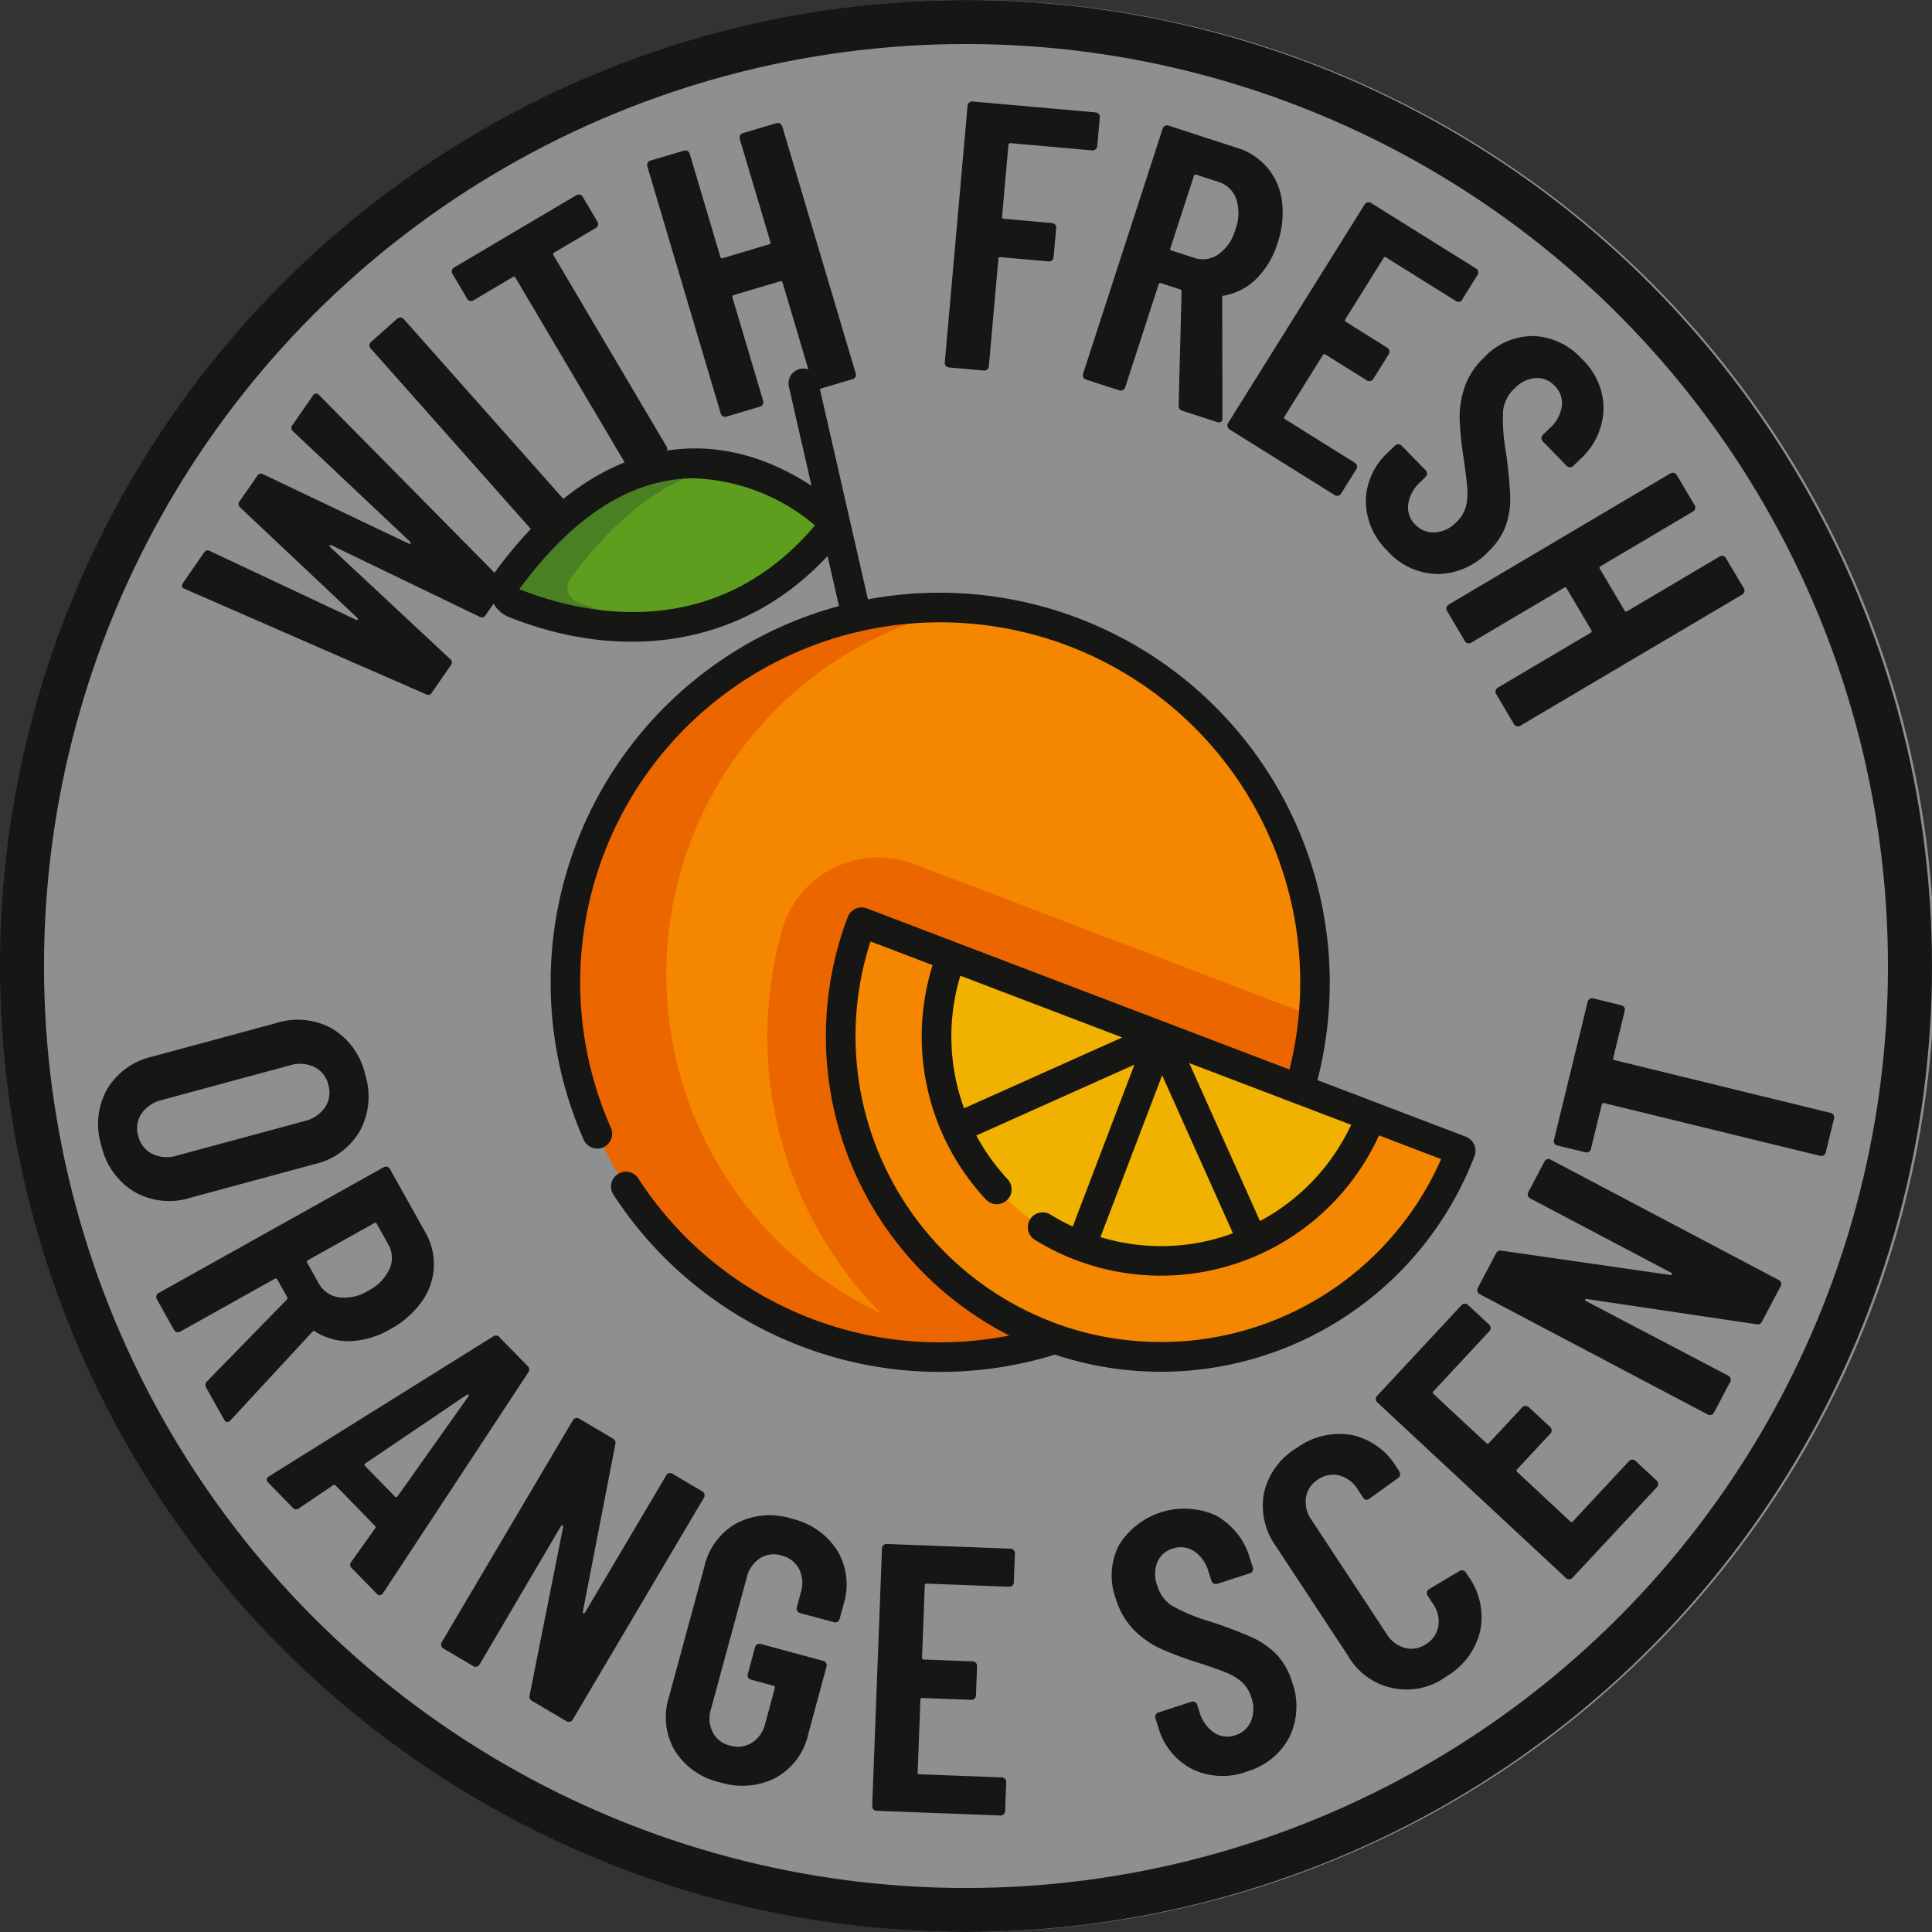
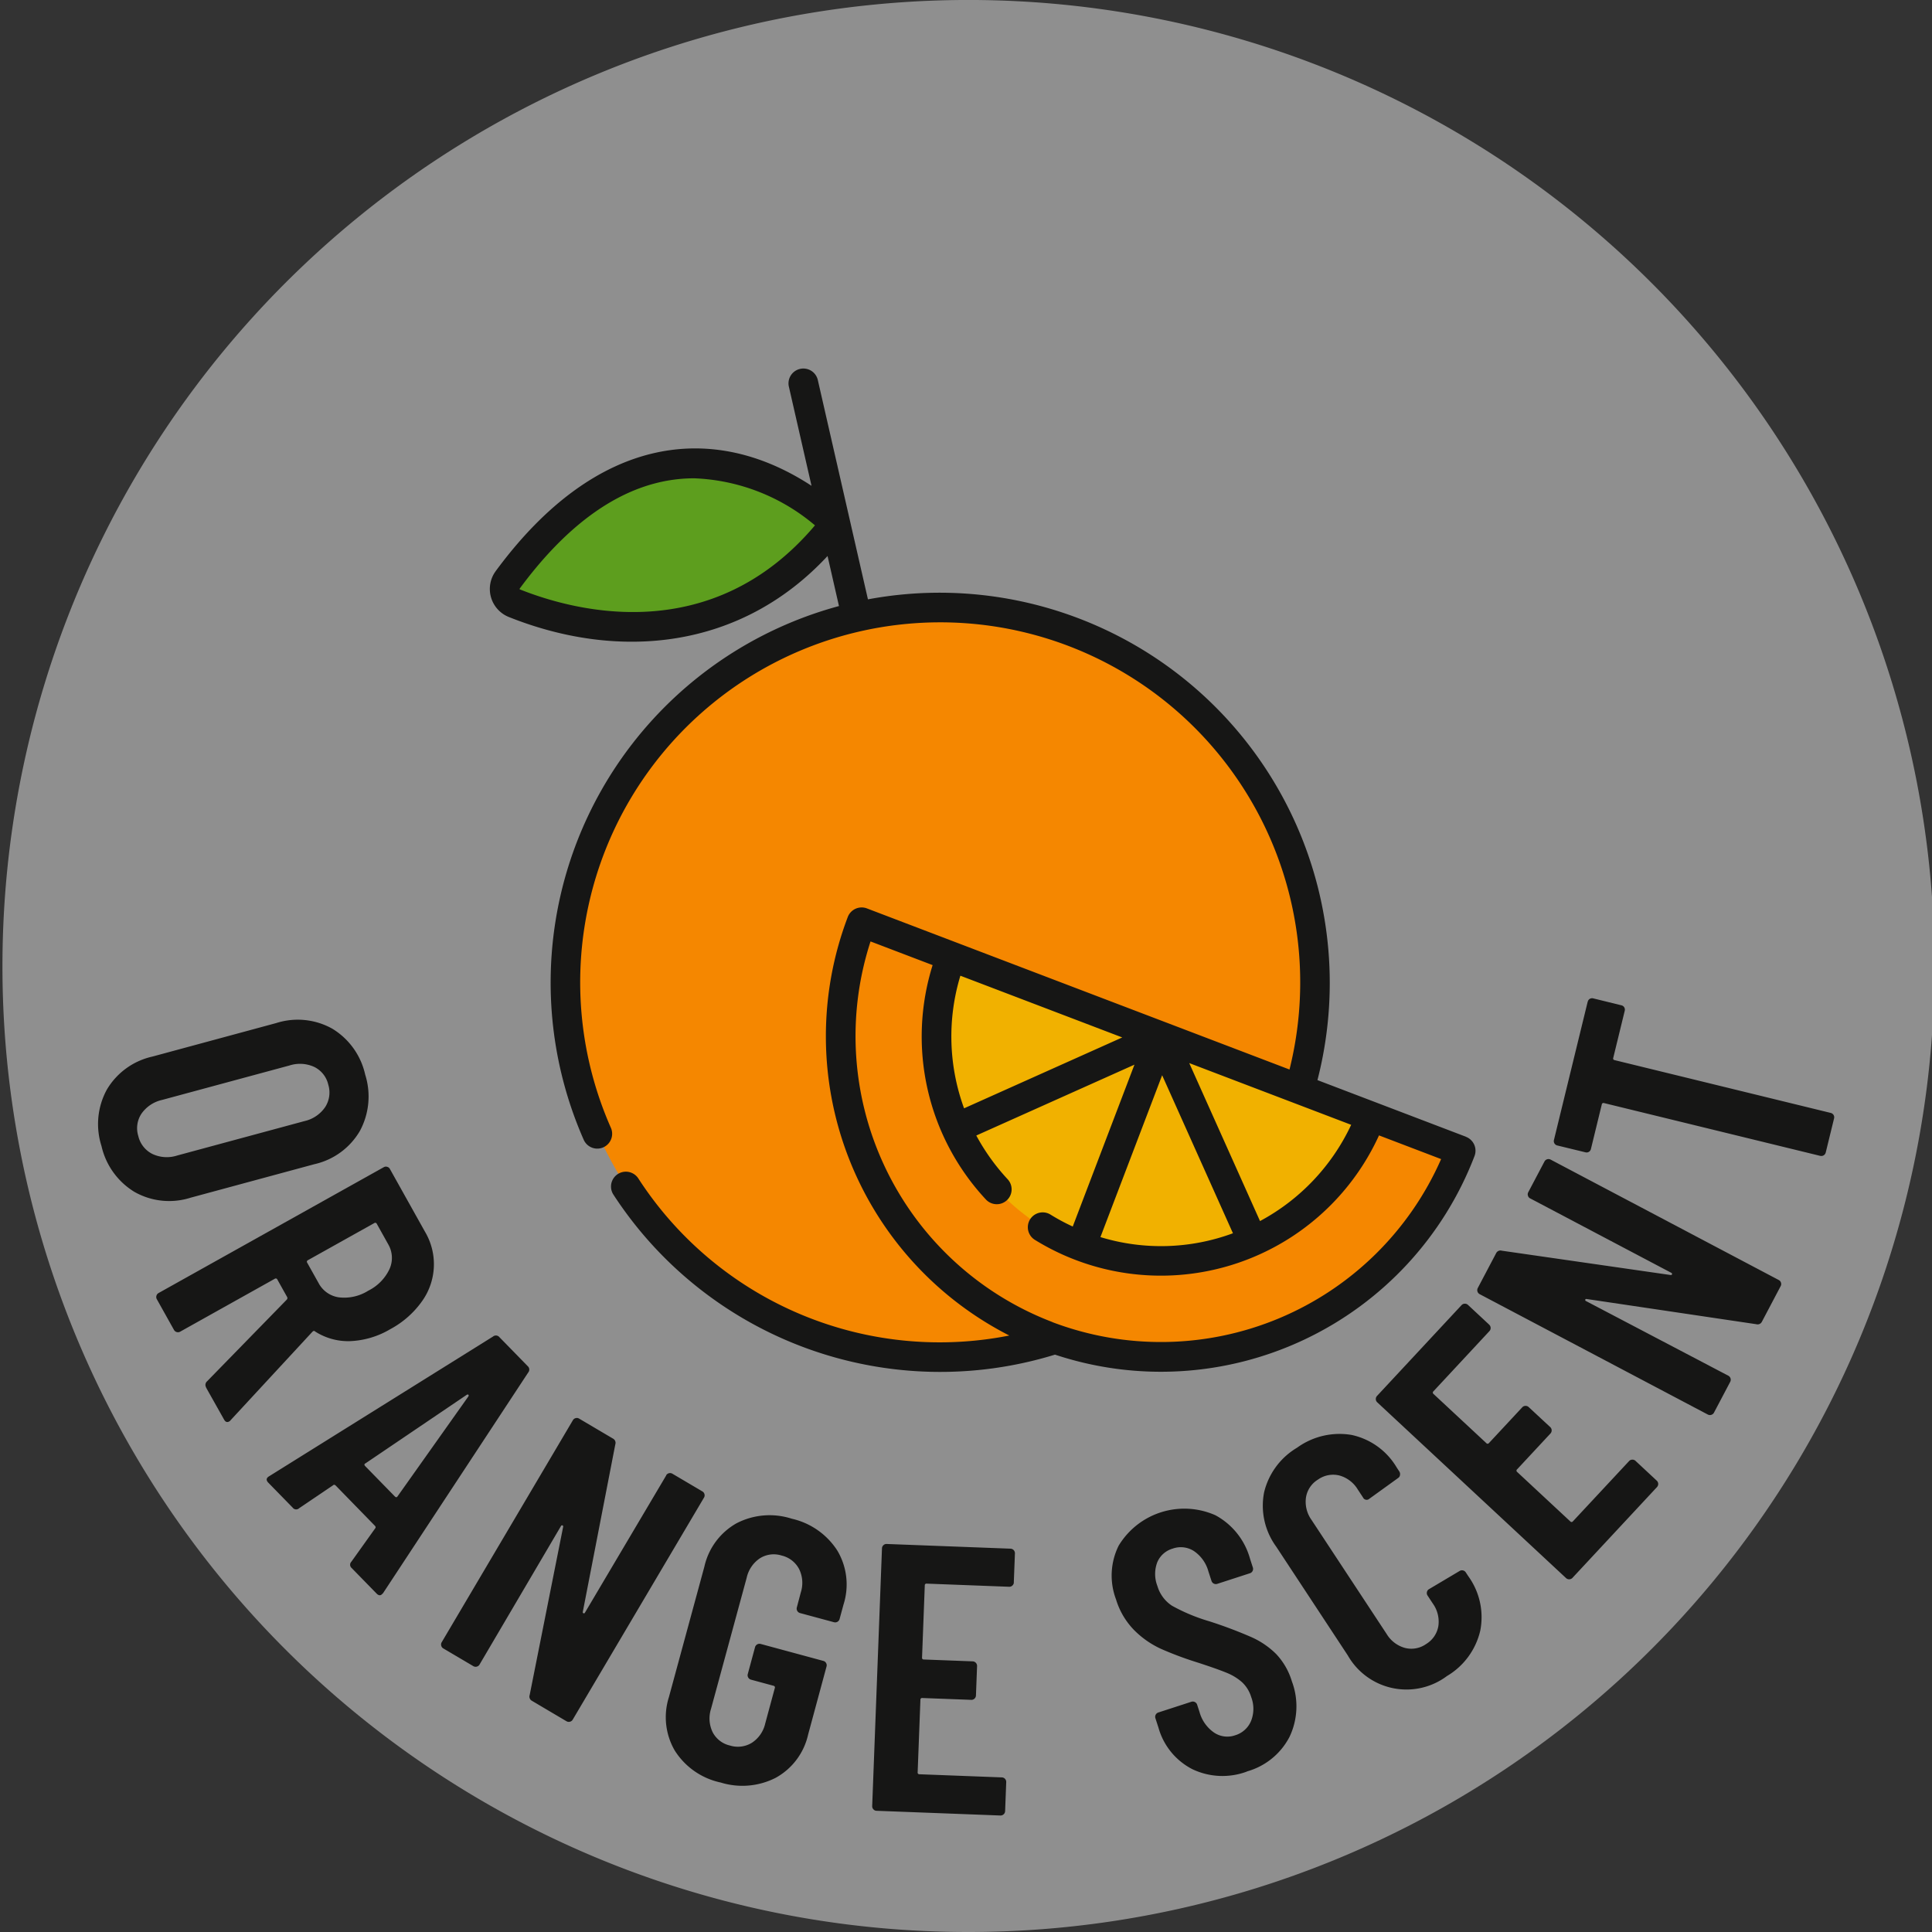
<svg xmlns="http://www.w3.org/2000/svg" id="Gruppe_72" data-name="Gruppe 72" width="96.769" height="96.769" viewBox="0 0 96.769 96.769">
  <rect x="0" y="0" width="96.769" height="96.769" fill="#333333" stroke="none" />
  <defs>
    <clipPath id="clip-path">
      <rect id="Rechteck_34" data-name="Rechteck 34" width="96.769" height="96.769" fill="none" />
    </clipPath>
    <clipPath id="clip-path-3">
      <rect id="Rechteck_32" data-name="Rechteck 32" width="96.646" height="96.769" transform="translate(0.123)" fill="none" />
    </clipPath>
  </defs>
  <g id="Gruppe_71" data-name="Gruppe 71" clip-path="url(#clip-path)">
    <g id="Gruppe_70" data-name="Gruppe 70">
      <g id="Gruppe_69" data-name="Gruppe 69" clip-path="url(#clip-path)">
        <g id="Gruppe_68" data-name="Gruppe 68" opacity="0.45">
          <g id="Gruppe_67" data-name="Gruppe 67">
            <g id="Gruppe_66" data-name="Gruppe 66" clip-path="url(#clip-path-3)">
              <path id="Pfad_167" data-name="Pfad 167" d="M48.446,96.769A48.385,48.385,0,1,0,.123,48.385,48.353,48.353,0,0,0,48.446,96.769" fill="#fff" />
            </g>
          </g>
        </g>
-         <circle id="Ellipse_5" data-name="Ellipse 5" cx="47.282" cy="47.282" r="47.282" transform="translate(1.102 1.103)" fill="none" stroke="#161615" stroke-width="2.204" />
        <path id="Pfad_168" data-name="Pfad 168" d="M41.844,26.23s-8.165-8.394-16.416,2.816a.766.766,0,0,0,.336,1.164c2.606,1.041,10.437,3.321,16.08-3.98" fill="#5d9e1e" />
-         <path id="Pfad_169" data-name="Pfad 169" d="M28.905,30.145a16.73,16.73,0,0,0,4.631,1.113,15.779,15.779,0,0,1-7.772-1.047.767.767,0,0,1-.335-1.165c3.883-5.274,7.746-6.209,10.749-5.718-2.352.5-4.976,2.076-7.608,5.652a.767.767,0,0,0,.335,1.165" fill="#4a7f23" />
        <path id="Pfad_170" data-name="Pfad 170" d="M65.79,50.9A18.778,18.778,0,0,1,49.45,67.821a18.981,18.981,0,0,1-2.754.147A18.761,18.761,0,1,1,65.79,50.9" fill="#f58700" />
-         <path id="Pfad_171" data-name="Pfad 171" d="M65.79,50.9l-20-7.624a5.025,5.025,0,0,0-6.633,3.342,19.739,19.739,0,0,0,4.963,19.158,18.773,18.773,0,0,1,4.053-35.317,19.059,19.059,0,0,0-3.441.121,18.773,18.773,0,0,0,1.961,37.392h0A18.782,18.782,0,0,0,65.79,50.9" fill="#ec6600" />
        <path id="Pfad_172" data-name="Pfad 172" d="M71.833,57.125a1.359,1.359,0,0,1,.737,1.867A16.055,16.055,0,0,1,42.694,47.6a1.359,1.359,0,0,1,1.793-.9Z" fill="#f58700" />
        <path id="Pfad_173" data-name="Pfad 173" d="M68.667,55.918a11.22,11.22,0,0,1-5.255,5.938,11.344,11.344,0,0,1-1.361.606,11.187,11.187,0,0,1-7.007.254l-.149-.044a11.206,11.206,0,0,1-6.723-5.6,11.335,11.335,0,0,1-.6-1.366,11.182,11.182,0,0,1-.219-6.912c.087-.3.186-.6.3-.891l8.769,3.343,3.39,1.293Z" fill="#f1b100" />
        <path id="Pfad_174" data-name="Pfad 174" d="M73.425,56.936,65.988,54.1a19.543,19.543,0,0,0-22.515-24.08L40.958,19.015a.744.744,0,0,0-1.45.331l1.139,4.987c-4.86-3.188-10.729-2.643-15.818,4.272a1.511,1.511,0,0,0,.659,2.3c5.528,2.208,11.619,1.618,15.962-3.056l.572,2.507A19.536,19.536,0,0,0,29.245,57.107a.744.744,0,0,0,1.361-.6,18.032,18.032,0,1,1,33.982-2.938L43.422,45.5a.744.744,0,0,0-.959.43,16.82,16.82,0,0,0,8.091,20.963,17.978,17.978,0,0,1-18.588-7.877.744.744,0,0,0-1.248.81,19.525,19.525,0,0,0,22.124,8.024A16.821,16.821,0,0,0,73.856,57.9a.746.746,0,0,0-.431-.96M26.039,29.521a.025.025,0,0,1-.012-.035c2.155-2.926,5.081-5.529,8.745-5.529a9.929,9.929,0,0,1,6.048,2.357c-5.189,6.134-12.027,4.306-14.781,3.207M65.5,55.509l2.177.83a10.538,10.538,0,0,1-4.566,4.821l-3.545-7.913L65.5,55.509m.053.02-.016-.006.016.006m-.022-.008-.024-.009.024.009m-3.776,6.25a10.393,10.393,0,0,1-6.637.192l3.091-8.107Zm-13.652-12.9,8.108,3.092-7.923,3.55a10.478,10.478,0,0,1-.185-6.642m4.6,17.344a15.333,15.333,0,0,1-9.1-19.061l3.11,1.186A11.966,11.966,0,0,0,49.38,60.078a.744.744,0,0,0,1.091-1.012A10.609,10.609,0,0,1,48.9,56.875l7.922-3.549-3.091,8.108a10.34,10.34,0,0,1-1.127-.606.744.744,0,0,0-.786,1.263,12.006,12.006,0,0,0,17.253-5.222l3.111,1.187A15.33,15.33,0,0,1,52.705,66.22" fill="#161615" />
-         <path id="Pfad_175" data-name="Pfad 175" d="M86.135,27.872,81.5,30.614a.083.083,0,0,1-.13-.034l-1.235-2.088a.084.084,0,0,1,.033-.131L84.8,25.619a.228.228,0,0,0,.081-.314l-.9-1.513a.228.228,0,0,0-.314-.081L72.557,30.284a.229.229,0,0,0-.08.314l.894,1.513a.228.228,0,0,0,.314.081L78.34,29.44a.085.085,0,0,1,.131.034l1.234,2.088a.084.084,0,0,1-.033.131l-4.655,2.752a.229.229,0,0,0-.08.314l.894,1.513a.228.228,0,0,0,.314.081L87.263,29.78a.228.228,0,0,0,.081-.314l-.9-1.513a.228.228,0,0,0-.314-.081m-16.622-.264a3.444,3.444,0,0,0,2.493,1.145,3.546,3.546,0,0,0,2.546-1.125,3.42,3.42,0,0,0,.881-1.314,4.148,4.148,0,0,0,.214-1.49,22.473,22.473,0,0,0-.224-2.239,9.119,9.119,0,0,1-.131-2.021,1.78,1.78,0,0,1,.56-1.095,1.656,1.656,0,0,1,1.067-.534,1.191,1.191,0,0,1,.948.383,1.212,1.212,0,0,1,.366,1.017,1.8,1.8,0,0,1-.594,1.1l-.355.347a.222.222,0,0,0-.07.162.216.216,0,0,0,.066.162l1.2,1.231a.225.225,0,0,0,.162.069.22.22,0,0,0,.162-.065l.329-.321A3.548,3.548,0,0,0,80.319,20.5a3.443,3.443,0,0,0-1.085-2.519,3.446,3.446,0,0,0-2.432-1.15,3.365,3.365,0,0,0-2.471,1.078,3.747,3.747,0,0,0-.978,1.5,4.637,4.637,0,0,0-.242,1.6,17.2,17.2,0,0,0,.2,1.954q.15,1.029.184,1.529a2.681,2.681,0,0,1-.078.905,1.688,1.688,0,0,1-.468.751,1.649,1.649,0,0,1-1.081.52,1.246,1.246,0,0,1-.988-.4,1.187,1.187,0,0,1-.346-1.011,1.853,1.853,0,0,1,.6-1.108l.274-.267a.222.222,0,0,0,.069-.161.219.219,0,0,0-.066-.163L70.2,22.32a.226.226,0,0,0-.162-.069.219.219,0,0,0-.162.065l-.356.347a3.352,3.352,0,0,0-1.11,2.446,3.5,3.5,0,0,0,1.105,2.5M73.239,15l.769-1.232a.225.225,0,0,0,.029-.173.22.22,0,0,0-.1-.143l-5.268-3.288a.229.229,0,0,0-.316.073L61.512,21.191a.217.217,0,0,0-.029.173.22.22,0,0,0,.1.143L66.853,24.8a.22.22,0,0,0,.173.03.223.223,0,0,0,.142-.1l.769-1.232a.22.22,0,0,0,.03-.173.223.223,0,0,0-.1-.142l-3.5-2.186a.084.084,0,0,1-.03-.131l1.922-3.08a.085.085,0,0,1,.132-.03l2.074,1.3a.227.227,0,0,0,.174.029.218.218,0,0,0,.142-.1l.779-1.248a.221.221,0,0,0,.03-.173.225.225,0,0,0-.1-.143l-2.074-1.3a.085.085,0,0,1-.031-.132l1.913-3.063a.084.084,0,0,1,.131-.03l3.5,2.185a.22.22,0,0,0,.173.029.222.222,0,0,0,.143-.1M59.917,8.75l1.108.36a1.358,1.358,0,0,1,.895.863,2.29,2.29,0,0,1-.042,1.523,2.256,2.256,0,0,1-.857,1.248,1.367,1.367,0,0,1-1.229.164l-1.108-.36a.085.085,0,0,1-.062-.12L59.8,8.811a.085.085,0,0,1,.121-.061m-.7,11.824,1.744.566c.133.043.218.011.253-.1a.211.211,0,0,0,.012-.1L61.216,14.9c.007-.065.037-.1.09-.092a3.068,3.068,0,0,0,1.618-.84,4.289,4.289,0,0,0,1.068-1.8,4.61,4.61,0,0,0,.219-2.068A3.186,3.186,0,0,0,61.942,7.4L58.526,6.29a.228.228,0,0,0-.289.147L54.249,18.721a.227.227,0,0,0,.147.289l1.672.543a.228.228,0,0,0,.289-.147l1.675-5.161a.084.084,0,0,1,.121-.061l.963.312c.036.012.058.046.067.1l-.148,5.717a.241.241,0,0,0,.177.259M54.958,7.325l.128-1.446a.222.222,0,0,0-.052-.168.226.226,0,0,0-.156-.081l-6.166-.547a.218.218,0,0,0-.168.052.222.222,0,0,0-.081.156L47.321,18.156a.22.22,0,0,0,.052.167.217.217,0,0,0,.156.081l1.751.156a.228.228,0,0,0,.249-.208l.478-5.386a.085.085,0,0,1,.1-.087l2.416.215a.228.228,0,0,0,.249-.208l.13-1.466a.228.228,0,0,0-.208-.248l-2.417-.215a.085.085,0,0,1-.087-.1l.32-3.6a.084.084,0,0,1,.1-.087l4.092.363a.218.218,0,0,0,.168-.052.222.222,0,0,0,.081-.156m-17.9-.37,1.536,5.164a.084.084,0,0,1-.064.119L36.2,12.93a.085.085,0,0,1-.119-.064L34.546,7.7a.228.228,0,0,0-.285-.155l-1.685.5a.222.222,0,0,0-.136.111.216.216,0,0,0-.018.174L36.1,20.713a.224.224,0,0,0,.111.137.216.216,0,0,0,.174.017l1.685-.5a.228.228,0,0,0,.155-.285L36.687,14.9a.085.085,0,0,1,.064-.119l2.326-.692a.085.085,0,0,1,.119.064l1.541,5.183a.222.222,0,0,0,.111.136.218.218,0,0,0,.175.018l1.684-.5a.228.228,0,0,0,.155-.285L39.179,6.323a.22.22,0,0,0-.11-.136.223.223,0,0,0-.175-.018l-1.685.5a.23.23,0,0,0-.154.285M28.877,9.773,22.742,13.4a.221.221,0,0,0-.106.14.226.226,0,0,0,.025.174l.739,1.25a.218.218,0,0,0,.141.105.216.216,0,0,0,.173-.025l1.974-1.167a.085.085,0,0,1,.131.034L31.488,23.5a.228.228,0,0,0,.314.081l1.513-.894a.221.221,0,0,0,.1-.141.216.216,0,0,0-.025-.173l-5.668-9.589a.084.084,0,0,1,.033-.131l2.089-1.235a.218.218,0,0,0,.106-.14.226.226,0,0,0-.025-.174l-.739-1.25a.225.225,0,0,0-.14-.1.217.217,0,0,0-.174.025M27.459,27.131l1.315-1.167a.217.217,0,0,0,.077-.158.221.221,0,0,0-.057-.166l-8.573-9.661a.227.227,0,0,0-.323-.019l-1.315,1.167a.227.227,0,0,0-.019.323l8.572,9.661a.229.229,0,0,0,.323.02M21.638,34.68l.936-1.35a.216.216,0,0,0-.031-.324l-6-5.6c-.034-.039-.044-.069-.03-.091s.047-.021.1,0l7.4,3.574a.216.216,0,0,0,.315-.084l.925-1.335a.216.216,0,0,0-.031-.324l-9.233-9.352a.187.187,0,0,0-.324.031l-1.012,1.46a.216.216,0,0,0,.031.324l5.862,5.528c.025.033.029.059.015.08s-.041.026-.08.014l-7.288-3.471a.216.216,0,0,0-.314.085L12.007,25.1a.216.216,0,0,0,.031.324L17.9,30.95c.024.032.029.059.015.08s-.041.026-.08.014l-7.31-3.44a.216.216,0,0,0-.314.085L9.166,29.2c-.08.115-.072.2.022.271l.073.028,12.063,5.269a.215.215,0,0,0,.314-.084" fill="#161615" />
        <path id="Pfad_176" data-name="Pfad 176" d="M79.523,50.174,77.833,57.1a.222.222,0,0,0,.027.174.225.225,0,0,0,.142.1l1.411.343a.219.219,0,0,0,.173-.026.224.224,0,0,0,.1-.143l.543-2.227a.085.085,0,0,1,.116-.07L91.17,57.894a.229.229,0,0,0,.277-.17l.417-1.707a.222.222,0,0,0-.027-.174.232.232,0,0,0-.142-.1L80.874,53.1a.084.084,0,0,1-.07-.115l.575-2.358a.226.226,0,0,0-.026-.174.224.224,0,0,0-.142-.1L79.8,50.006a.229.229,0,0,0-.174.025.223.223,0,0,0-.1.143m-2.88,9.852,7.063,3.725a.061.061,0,0,1,.037.075c-.009.03-.034.042-.073.036l-8.452-1.218a.24.24,0,0,0-.285.129l-.918,1.741a.228.228,0,0,0,.1.31l11.423,6.027a.23.23,0,0,0,.31-.1l.811-1.538a.228.228,0,0,0-.1-.31l-7.123-3.736A.059.059,0,0,1,79.4,65.1c.01-.031.034-.043.074-.036l8.493,1.262a.24.24,0,0,0,.285-.13l.936-1.775a.218.218,0,0,0,.017-.175.221.221,0,0,0-.113-.134L77.668,58.082a.227.227,0,0,0-.175-.017.223.223,0,0,0-.135.113l-.811,1.537a.219.219,0,0,0-.016.175.223.223,0,0,0,.112.136M74.591,66.35l-1.063-.99a.223.223,0,0,0-.164-.061.219.219,0,0,0-.16.073l-4.231,4.545a.225.225,0,0,0-.062.164.222.222,0,0,0,.074.16l9.453,8.8a.228.228,0,0,0,.324-.011l4.231-4.545a.224.224,0,0,0,.062-.165.217.217,0,0,0-.074-.159l-1.062-.99a.225.225,0,0,0-.165-.061.216.216,0,0,0-.159.073L78.783,76.2a.084.084,0,0,1-.135,0l-2.657-2.473a.084.084,0,0,1,0-.135l1.666-1.79a.228.228,0,0,0-.011-.324l-1.077-1a.228.228,0,0,0-.324.011l-1.667,1.79a.084.084,0,0,1-.135,0l-2.643-2.46a.084.084,0,0,1,0-.135L74.6,66.674a.22.22,0,0,0,.062-.165.218.218,0,0,0-.073-.159M72.482,83.944a3.578,3.578,0,0,0,1.661-2.272,3.5,3.5,0,0,0-.6-2.724l-.126-.192a.227.227,0,0,0-.317-.065L71.57,79.6a.215.215,0,0,0-.1.145.219.219,0,0,0,.033.172l.263.4a1.556,1.556,0,0,1,.279,1.12,1.3,1.3,0,0,1-.614.908,1.282,1.282,0,0,1-1.061.195,1.556,1.556,0,0,1-.918-.7L65.692,76.13a1.56,1.56,0,0,1-.28-1.12,1.284,1.284,0,0,1,.6-.9,1.307,1.307,0,0,1,1.077-.206,1.562,1.562,0,0,1,.918.7l.263.4a.2.2,0,0,0,.317.065l1.442-1.04a.205.205,0,0,0,.094-.153.253.253,0,0,0-.039-.181l-.126-.191a3.467,3.467,0,0,0-2.263-1.632,3.625,3.625,0,0,0-2.733.643,3.563,3.563,0,0,0-1.648,2.24,3.482,3.482,0,0,0,.612,2.719l3.582,5.442a3.382,3.382,0,0,0,4.975,1.026M62.455,88.727A3.443,3.443,0,0,0,64.586,87a3.549,3.549,0,0,0,.122-2.782,3.435,3.435,0,0,0-.787-1.371A4.144,4.144,0,0,0,62.68,82a22.334,22.334,0,0,0-2.106-.793,9.129,9.129,0,0,1-1.87-.779,1.776,1.776,0,0,1-.732-.987,1.655,1.655,0,0,1-.006-1.194,1.192,1.192,0,0,1,.764-.679,1.214,1.214,0,0,1,1.074.123,1.807,1.807,0,0,1,.723,1.02l.154.473a.227.227,0,0,0,.289.147l1.635-.531a.217.217,0,0,0,.134-.114.222.222,0,0,0,.013-.175l-.141-.436a3.548,3.548,0,0,0-1.732-2.179,3.842,3.842,0,0,0-4.849,1.524,3.37,3.37,0,0,0-.13,2.693,3.747,3.747,0,0,0,.913,1.542,4.6,4.6,0,0,0,1.325.926,17.182,17.182,0,0,0,1.84.688q.989.322,1.452.513a2.663,2.663,0,0,1,.776.471,1.684,1.684,0,0,1,.465.753,1.644,1.644,0,0,1-.012,1.2,1.249,1.249,0,0,1-.794.71,1.185,1.185,0,0,1-1.059-.138,1.848,1.848,0,0,1-.726-1.03l-.118-.364a.23.23,0,0,0-.289-.147l-1.654.537a.223.223,0,0,0-.134.114.218.218,0,0,0-.013.175l.153.472a3.347,3.347,0,0,0,1.7,2.08,3.5,3.5,0,0,0,2.73.118M50.779,79.258l.056-1.451a.229.229,0,0,0-.221-.238l-6.2-.235a.219.219,0,0,0-.165.06.224.224,0,0,0-.073.16l-.49,12.906a.222.222,0,0,0,.061.165.215.215,0,0,0,.159.073l6.2.236a.229.229,0,0,0,.238-.221l.055-1.451a.227.227,0,0,0-.22-.237l-4.124-.157a.084.084,0,0,1-.092-.1l.138-3.628a.084.084,0,0,1,.1-.091l2.444.092a.22.22,0,0,0,.165-.06.224.224,0,0,0,.073-.16l.056-1.47a.229.229,0,0,0-.221-.238l-2.444-.093a.084.084,0,0,1-.091-.1l.137-3.608a.084.084,0,0,1,.1-.092l4.124.157a.221.221,0,0,0,.164-.061.217.217,0,0,0,.073-.16M36.069,89.273a3.673,3.673,0,0,0,2.783-.227,3.291,3.291,0,0,0,1.624-2.163l.923-3.412a.221.221,0,0,0-.022-.174.218.218,0,0,0-.139-.107L38.1,82.341a.23.23,0,0,0-.282.162l-.364,1.346a.228.228,0,0,0,.162.281l1.125.305a.085.085,0,0,1,.067.117l-.479,1.77a1.562,1.562,0,0,1-.668.968,1.335,1.335,0,0,1-1.1.139,1.3,1.3,0,0,1-.868-.671,1.58,1.58,0,0,1-.079-1.169L37.4,79.023a1.584,1.584,0,0,1,.659-.97,1.3,1.3,0,0,1,1.087-.141,1.333,1.333,0,0,1,.877.673,1.563,1.563,0,0,1,.088,1.172l-.2.756a.228.228,0,0,0,.161.281l1.7.459a.228.228,0,0,0,.281-.161l.195-.719a3.315,3.315,0,0,0-.307-2.706,3.676,3.676,0,0,0-2.289-1.6,3.6,3.6,0,0,0-2.764.232,3.322,3.322,0,0,0-1.607,2.168L33.505,85a3.325,3.325,0,0,0,.293,2.682,3.609,3.609,0,0,0,2.271,1.594M33.369,73.9,29.3,80.771a.058.058,0,0,1-.075.033q-.047-.017-.033-.075l1.627-8.383a.242.242,0,0,0-.117-.291l-1.694-1a.218.218,0,0,0-.174-.025.221.221,0,0,0-.14.106L22.125,82.253a.216.216,0,0,0-.025.173.219.219,0,0,0,.106.141l1.5.885a.226.226,0,0,0,.174.025.221.221,0,0,0,.14-.106l4.077-6.934a.059.059,0,0,1,.076-.033q.045.017.033.075L26.53,84.9a.239.239,0,0,0,.116.291l1.727,1.021a.228.228,0,0,0,.314-.081L35.26,75.014a.221.221,0,0,0,.025-.174.223.223,0,0,0-.106-.14l-1.5-.885a.226.226,0,0,0-.174-.025.221.221,0,0,0-.14.106M18.3,73.3l5.08-3.439c.036-.018.063-.018.081,0s.018.045,0,.081L19.91,74.952c-.037.053-.082.053-.135,0l-1.482-1.517c-.053-.055-.053-.1,0-.135m-.671,5.247,1.242,1.272c.1.1.187.11.269.03l.055-.054,7.266-11.046a.229.229,0,0,0-.024-.324l-1.415-1.449a.227.227,0,0,0-.323-.031l-11.217,7q-.218.132-.031.324l1.215,1.244a.216.216,0,0,0,.324.03L16.674,74.4c.045-.045.095-.04.148.015l1.949,2c.053.054.057.1.012.149L17.6,78.221a.214.214,0,0,0,.023.324M18.874,61.3l.568,1.018a1.355,1.355,0,0,1,.07,1.24,2.3,2.3,0,0,1-1.066,1.089,2.255,2.255,0,0,1-1.477.333,1.365,1.365,0,0,1-1.012-.715l-.569-1.016a.085.085,0,0,1,.037-.131l3.319-1.855a.085.085,0,0,1,.13.037m-8.552,8.2.9,1.6q.1.183.252.1a.2.2,0,0,0,.074-.063l4.107-4.44c.049-.043.092-.045.128-.006a3.07,3.07,0,0,0,1.758.483,4.288,4.288,0,0,0,2.008-.6,4.61,4.61,0,0,0,1.567-1.368,3.187,3.187,0,0,0,.167-3.518l-1.753-3.136a.219.219,0,0,0-.137-.109.216.216,0,0,0-.175.021l-11.274,6.3a.225.225,0,0,0-.109.138.221.221,0,0,0,.021.174l.858,1.535a.228.228,0,0,0,.312.088l4.736-2.648a.085.085,0,0,1,.13.038l.494.883a.112.112,0,0,1-.02.121l-3.994,4.093a.24.24,0,0,0-.045.31M6.927,56.9a1.314,1.314,0,0,1,.162-1.123,1.718,1.718,0,0,1,1.032-.685L14.5,53.367a1.713,1.713,0,0,1,1.236.071,1.313,1.313,0,0,1,.706.888,1.342,1.342,0,0,1-.159,1.131,1.708,1.708,0,0,1-1.03.695L8.874,57.877A1.69,1.69,0,0,1,7.635,57.8a1.341,1.341,0,0,1-.708-.9m-1.844.5a3.627,3.627,0,0,0,1.653,2.3,3.528,3.528,0,0,0,2.809.29l6.2-1.678a3.533,3.533,0,0,0,2.281-1.666,3.634,3.634,0,0,0,.265-2.823,3.6,3.6,0,0,0-1.65-2.3,3.543,3.543,0,0,0-2.807-.28l-6.2,1.678a3.542,3.542,0,0,0-2.283,1.656A3.6,3.6,0,0,0,5.083,57.4" fill="#161615" />
      </g>
    </g>
  </g>
</svg>